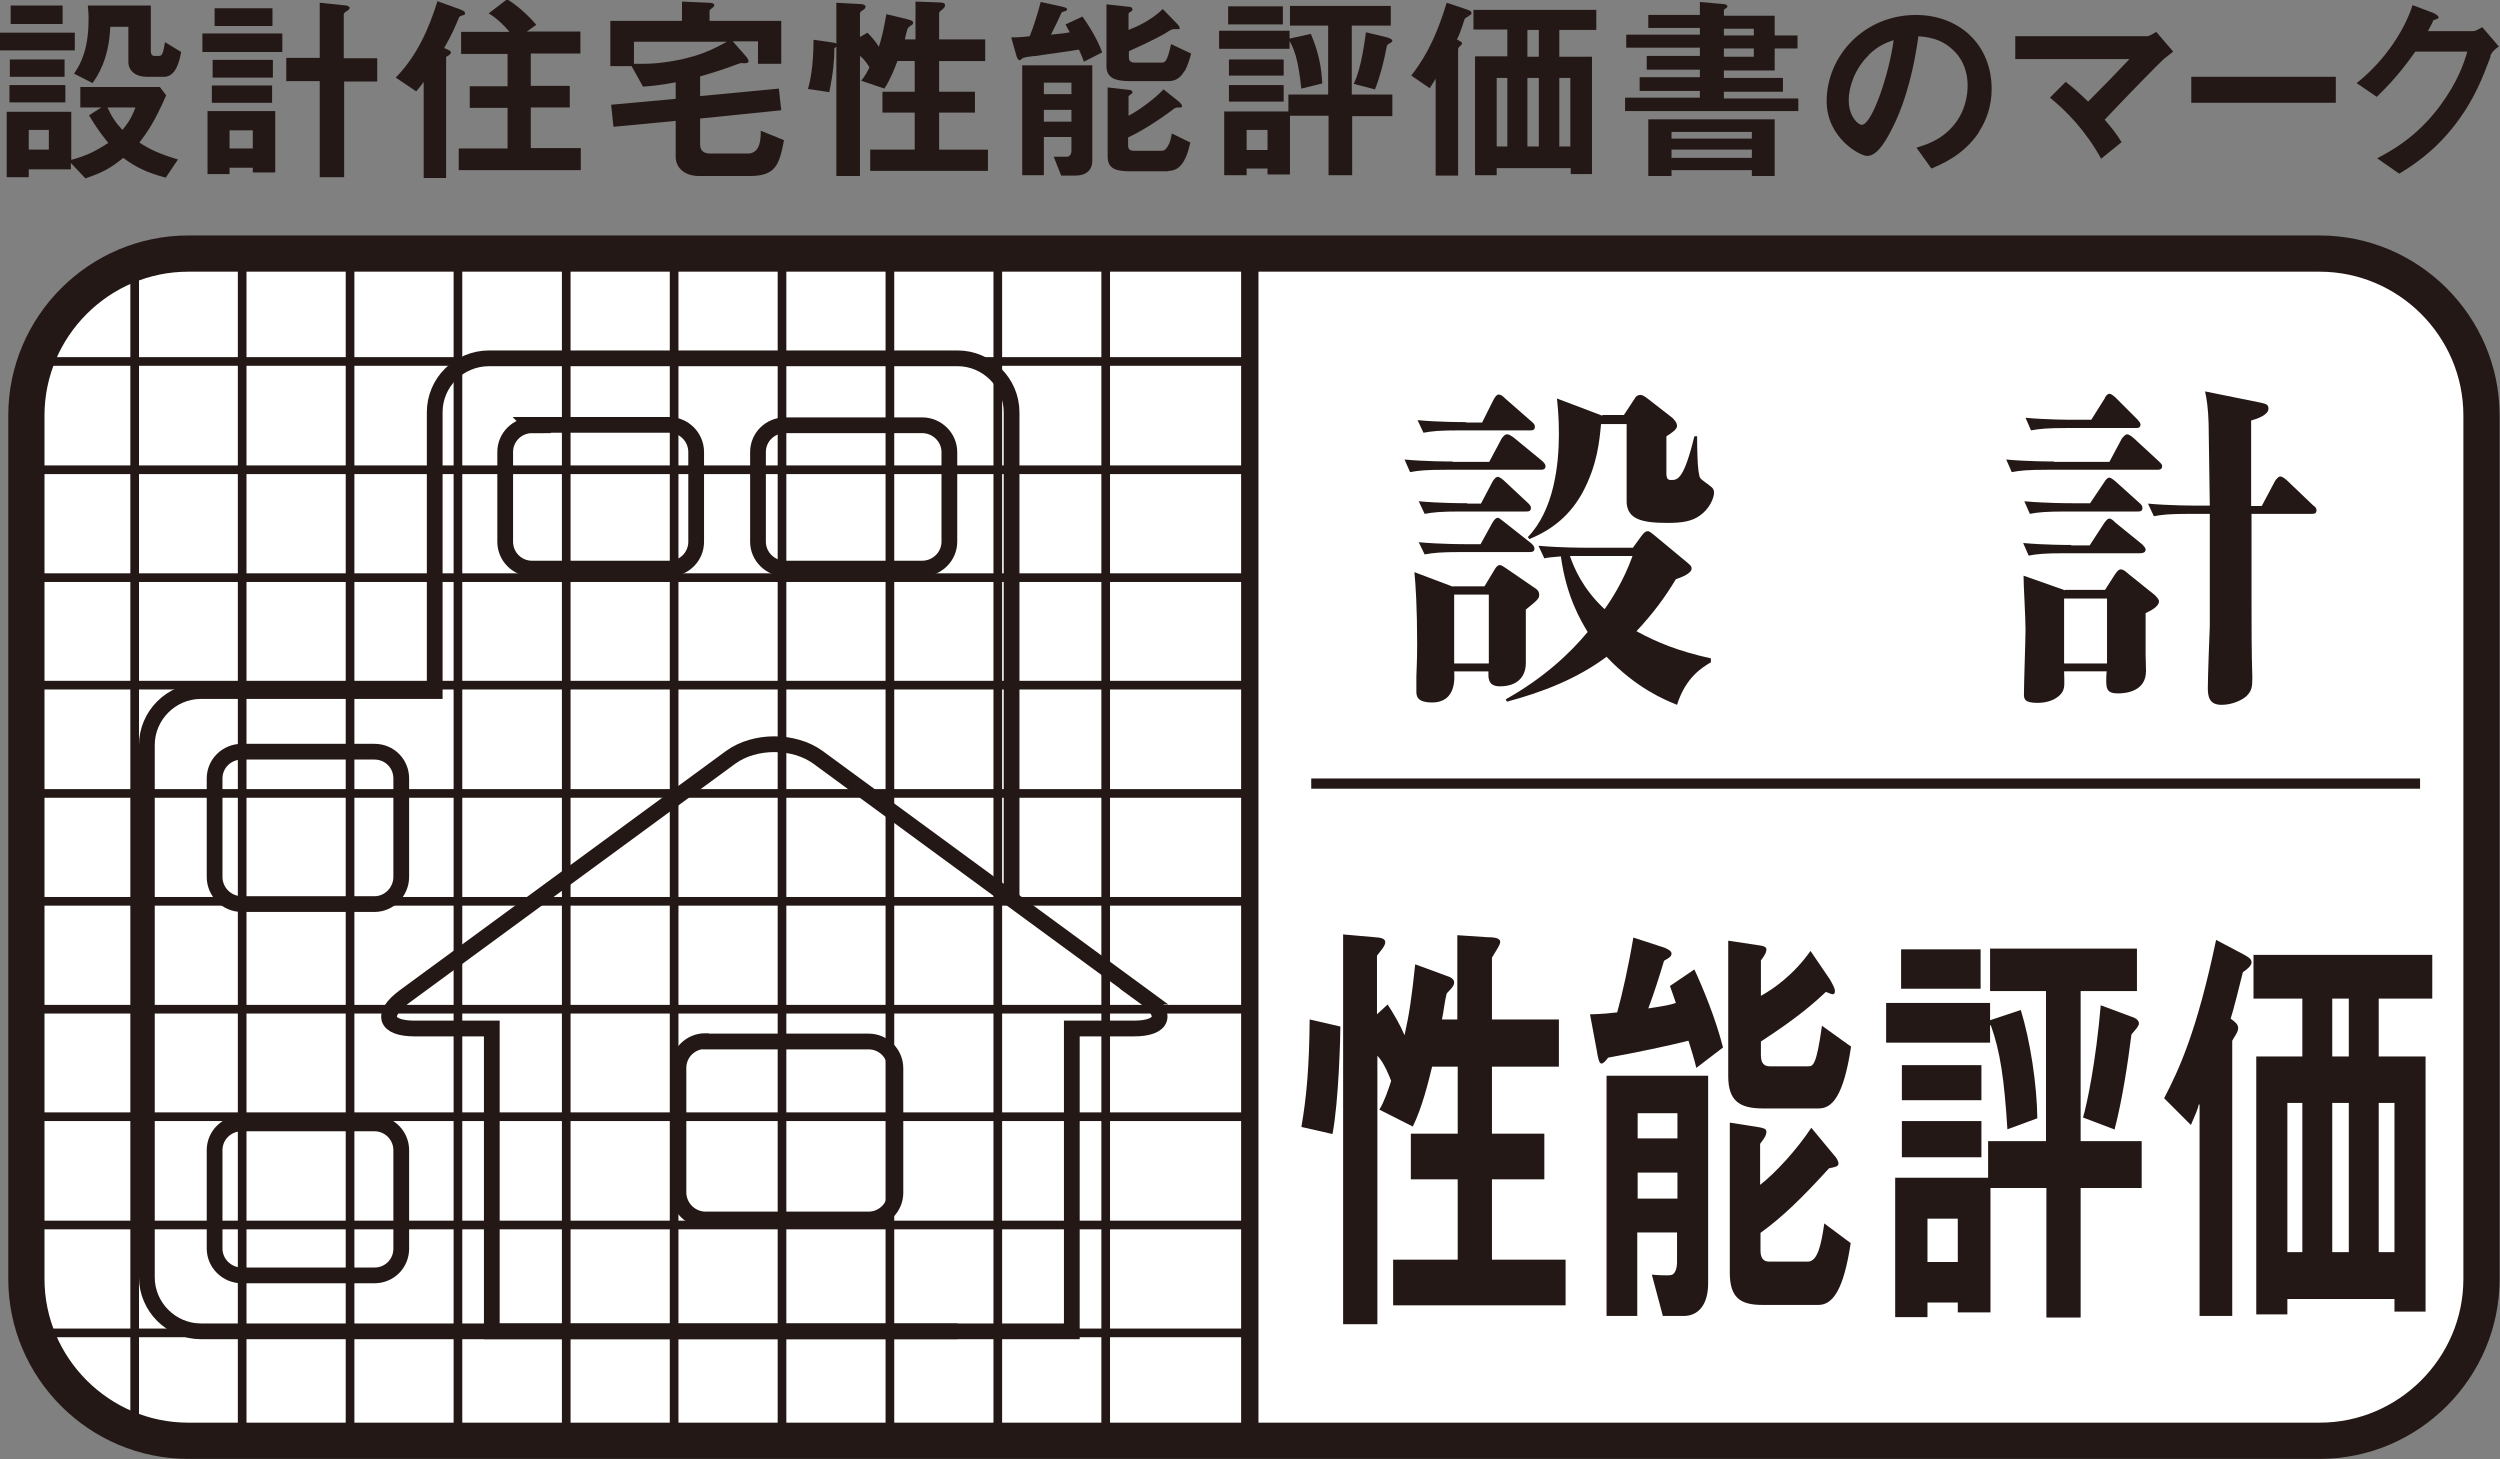
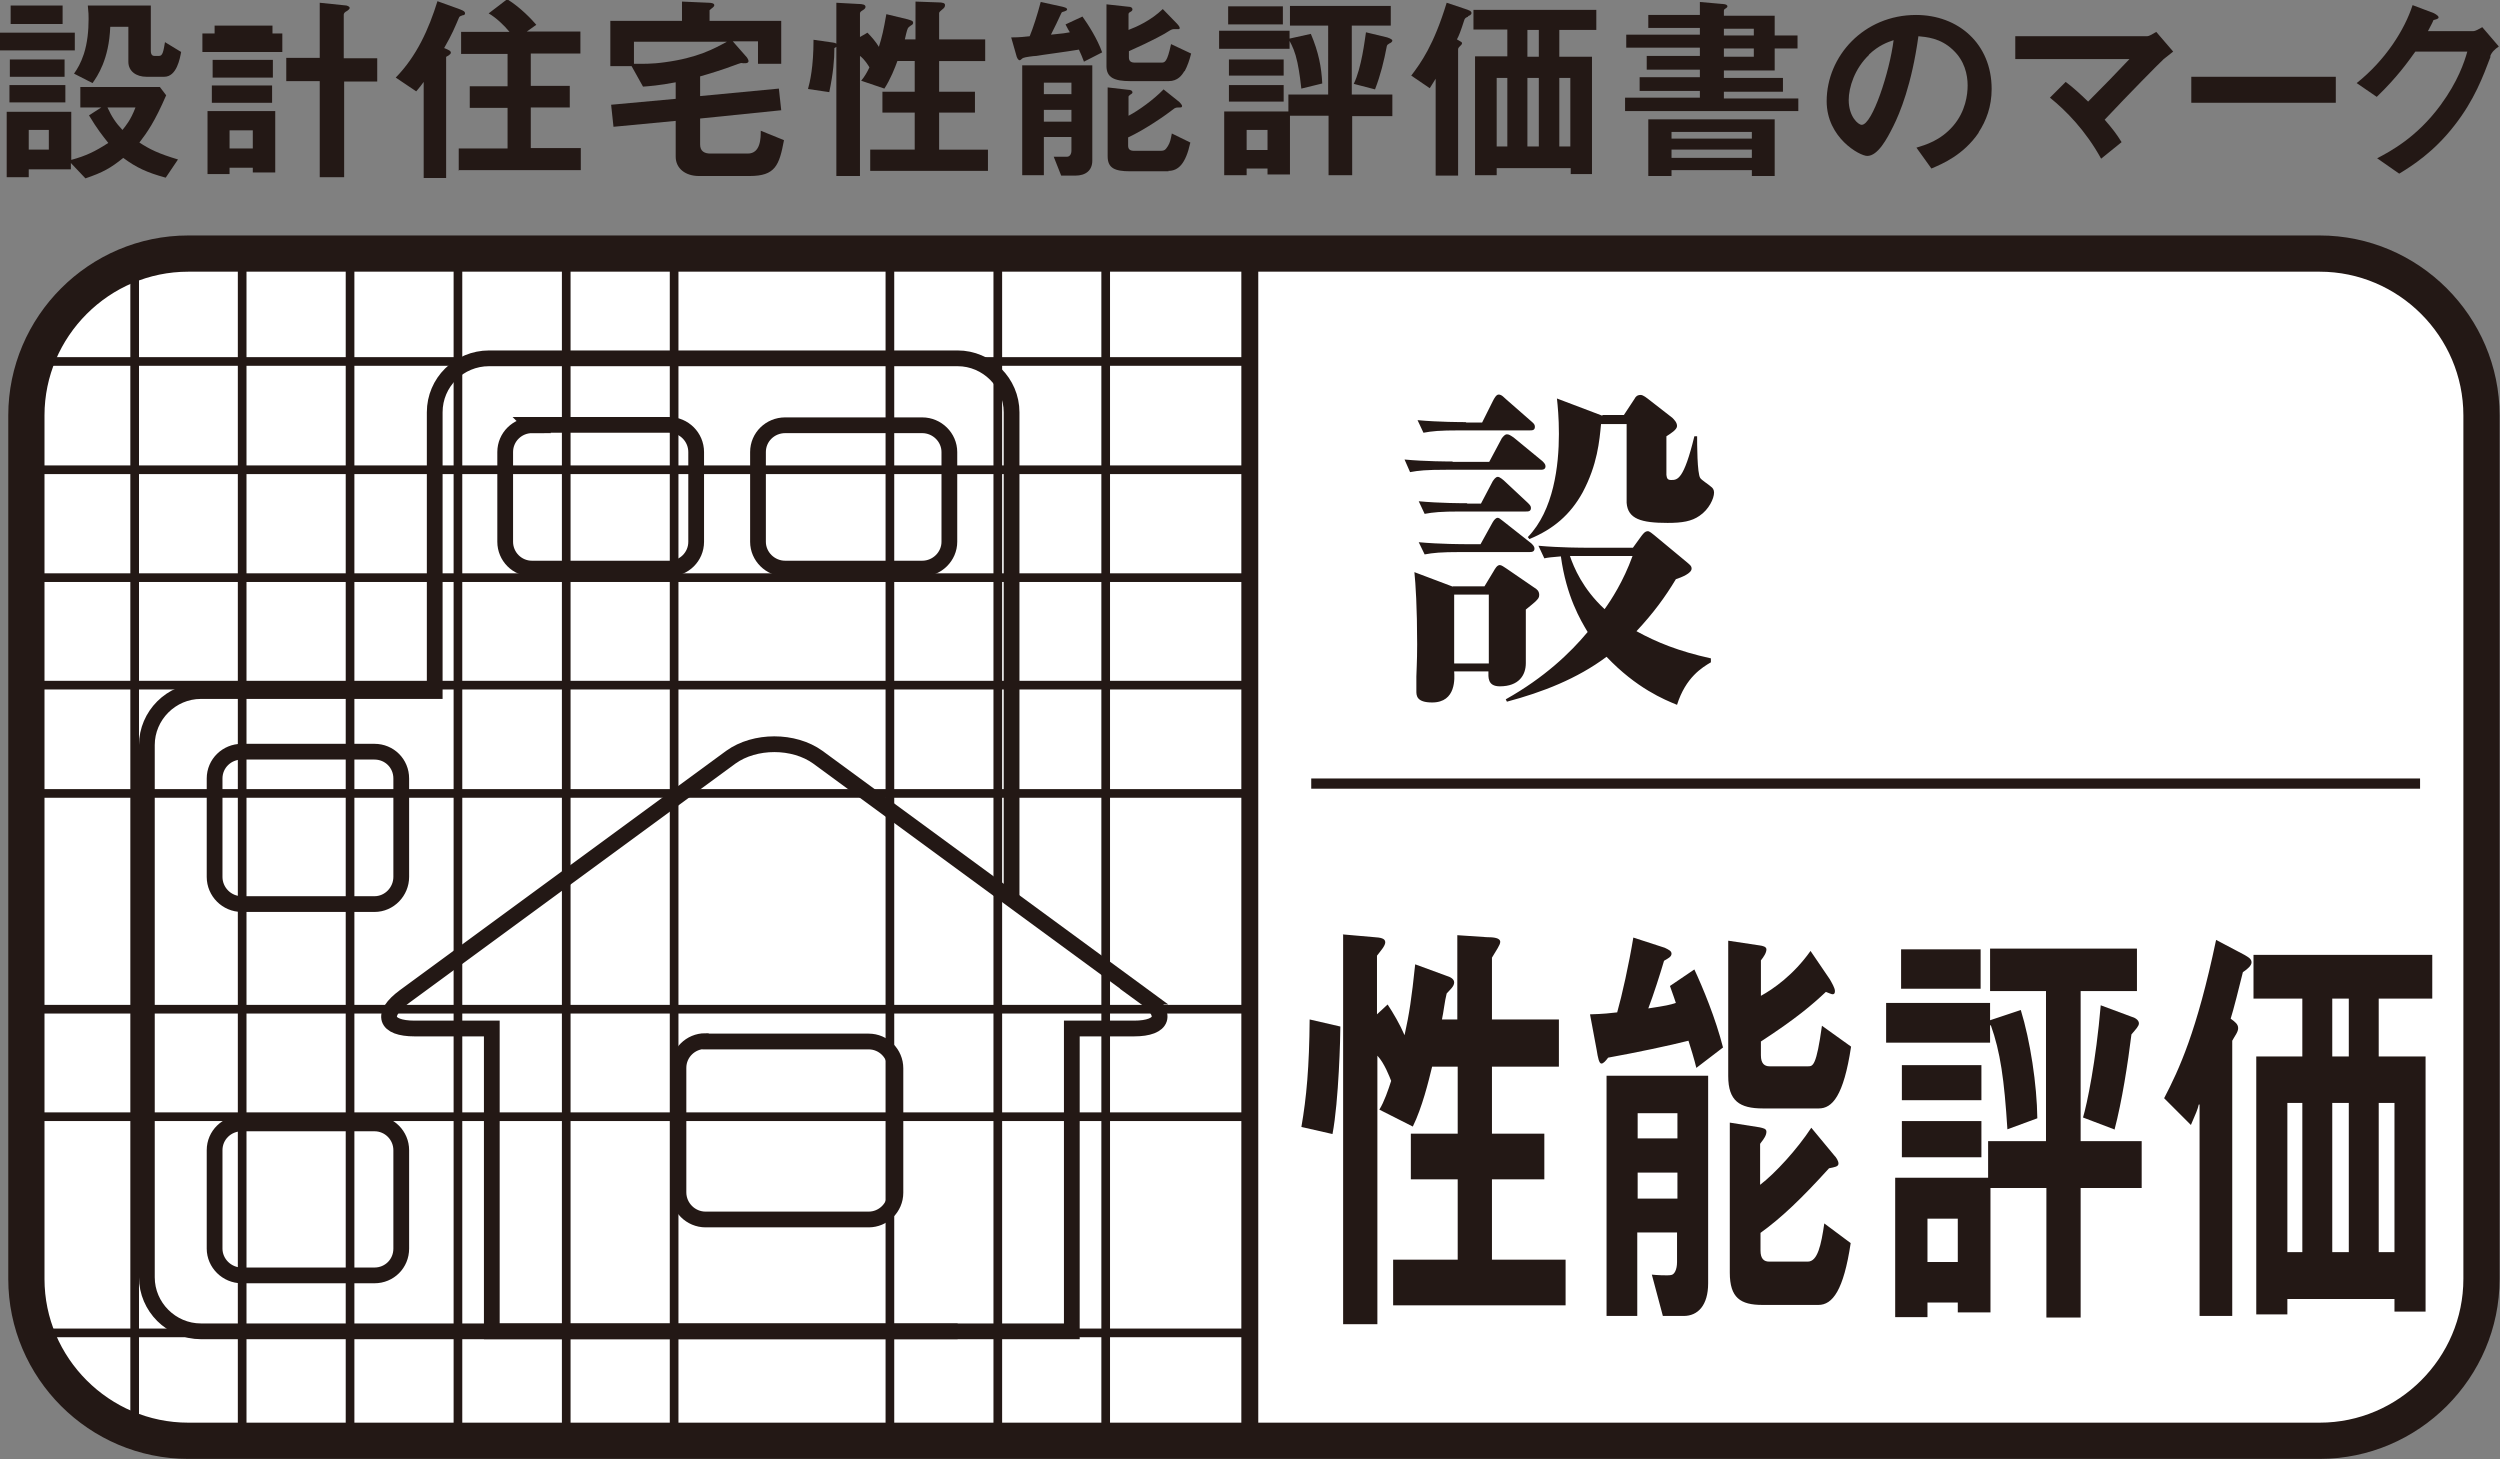
<svg xmlns="http://www.w3.org/2000/svg" id="_レイヤー_2" viewBox="0 0 63.49 37.06">
  <rect x="0" y="0" width="63.49" height="37.06" fill="#808080" stroke="none" />
  <defs>
    <style>.cls-1{stroke-width:.22px;}.cls-1,.cls-2,.cls-3,.cls-4,.cls-5{stroke:#231815;}.cls-1,.cls-2,.cls-3,.cls-4,.cls-5,.cls-6,.cls-7,.cls-8{fill:none;}.cls-2{stroke-width:.43px;}.cls-3{stroke-width:.26px;}.cls-4{stroke-width:.4px;}.cls-5{stroke-width:.92px;}.cls-6{stroke-width:.32px;}.cls-6,.cls-7,.cls-8{stroke:#000;}.cls-7{stroke-width:.19px;}.cls-8{stroke-width:.77px;}.cls-9{fill:#231815;}.cls-10{fill:#fff;}</style>
  </defs>
  <g id="_文字">
    <path class="cls-10" d="M58.91,6.44H4.78c-2.26,0-4.11,1.85-4.11,4.11v21.93c0,2.26,1.85,4.11,4.11,4.11h54.13c2.26,0,4.11-1.85,4.11-4.11V10.55c0-2.26-1.85-4.11-4.11-4.11h0Z" />
    <path class="cls-8" d="M63.02,32.48c0,2.26-1.85,4.11-4.11,4.11H4.78c-2.26,0-4.11-1.85-4.11-4.11V10.55c0-2.26,1.85-4.11,4.11-4.11h54.13c2.26,0,4.11,1.85,4.11,4.11v21.93h0Z" />
    <path class="cls-6" d="M63.02,32.48c0,2.26-1.85,4.11-4.11,4.11H4.78c-2.26,0-4.11-1.85-4.11-4.11V10.55c0-2.26,1.85-4.11,4.11-4.11h54.13c2.26,0,4.11,1.85,4.11,4.11v21.93h0Z" />
    <line class="cls-1" x1=".67" y1="9.18" x2="31.75" y2="9.18" />
    <line class="cls-7" x1="31.85" y1="36.54" x2="31.85" y2="6.44" />
    <line class="cls-1" x1="28.08" y1="36.54" x2="28.08" y2="6.44" />
    <line class="cls-1" x1="25.34" y1="36.54" x2="25.34" y2="6.44" />
    <line class="cls-1" x1="22.6" y1="36.54" x2="22.6" y2="6.44" />
-     <line class="cls-1" x1="19.86" y1="36.54" x2="19.86" y2="6.44" />
    <line class="cls-1" x1="17.12" y1="36.54" x2="17.12" y2="6.44" />
    <line class="cls-1" x1="14.38" y1="36.54" x2="14.38" y2="6.44" />
    <line class="cls-1" x1="11.63" y1="36.54" x2="11.63" y2="6.44" />
    <line class="cls-1" x1="8.89" y1="36.54" x2="8.89" y2="6.44" />
    <line class="cls-1" x1="6.15" y1="36.54" x2="6.15" y2="6.44" />
    <line class="cls-1" x1="3.42" y1="36.54" x2="3.42" y2="6.44" />
    <line class="cls-1" x1=".67" y1="11.93" x2="31.75" y2="11.93" />
    <line class="cls-1" x1=".67" y1="14.67" x2="31.75" y2="14.67" />
    <line class="cls-1" x1=".67" y1="17.4" x2="31.75" y2="17.4" />
    <line class="cls-1" x1=".67" y1="20.15" x2="31.75" y2="20.15" />
-     <line class="cls-1" x1=".67" y1="22.89" x2="31.75" y2="22.89" />
    <line class="cls-1" x1=".67" y1="25.63" x2="31.75" y2="25.63" />
    <line class="cls-1" x1=".67" y1="28.36" x2="31.75" y2="28.36" />
-     <line class="cls-1" x1=".67" y1="31.11" x2="31.75" y2="31.11" />
    <line class="cls-1" x1=".67" y1="33.85" x2="31.75" y2="33.85" />
-     <path class="cls-2" d="M4.78,6.44c-2.26,0-4.11,1.85-4.11,4.11v21.93c0,2.26,1.85,4.11,4.11,4.11h26.96V6.44H4.78Z" />
    <path class="cls-2" d="M58.91,6.44h-27.17v30.15h27.17c2.26,0,4.11-1.85,4.11-4.11V10.55c0-2.26-1.85-4.11-4.11-4.11h0Z" />
    <line class="cls-3" x1="33.3" y1="19.9" x2="61.46" y2="19.9" />
    <path class="cls-4" d="M25.69,22.84v-12.37c0-.75-.62-1.37-1.37-1.37h-11.9c-.76,0-1.38.61-1.38,1.37v7.08h-5.94c-.75,0-1.37.62-1.37,1.37v13.52c0,.75.62,1.37,1.37,1.37h19.22" />
    <path class="cls-4" d="M13.5,10.79h3.49c.38,0,.69.31.69.69v2.28c0,.38-.31.68-.68.68h-3.49c-.38,0-.68-.31-.68-.68v-2.28c0-.38.31-.68.68-.68Z" />
    <path class="cls-4" d="M24.11,13.76c0,.37-.31.68-.69.68h-3.48c-.38,0-.69-.31-.69-.68v-2.28c0-.38.31-.68.69-.68h3.48c.38,0,.69.31.69.68v2.28Z" />
    <path class="cls-4" d="M10.19,22.27c0,.37-.3.69-.68.69h-3.37c-.38,0-.69-.31-.69-.69v-2.5c0-.38.31-.68.69-.68h3.37c.38,0,.68.3.68.68v2.5Z" />
    <path class="cls-4" d="M10.19,31.71c0,.38-.3.68-.68.68h-3.37c-.38,0-.69-.31-.69-.68v-2.5c0-.38.31-.68.69-.68h3.37c.38,0,.68.31.68.68v2.5Z" />
    <path class="cls-4" d="M29.06,25.31l-8.29-6.08c-.61-.44-1.6-.44-2.21,0l-8.29,6.08c-.61.45-.49.81.26.81h1.96v7.69h14.73v-7.69h1.58c.75,0,.87-.37.26-.81Z" />
    <path class="cls-4" d="M17.92,26.45h4.14c.38,0,.68.31.68.68v3.16c0,.38-.31.68-.68.68h-4.14c-.38,0-.69-.31-.69-.69v-3.16c0-.38.31-.68.68-.68Z" />
    <path class="cls-9" d="M41.46,14.12c-.23.64-.55,1.13-.71,1.35-.56-.52-.78-1.06-.88-1.35h1.59ZM39.22,14.18c.08-.02.18-.03.42-.05.14,1.02.5,1.62.68,1.92-.44.53-1.1,1.16-2.08,1.71l.03.06c.9-.24,1.78-.58,2.53-1.14.76.8,1.47,1.09,1.79,1.22.22-.7.64-.95.86-1.08v-.1c-.82-.18-1.38-.41-1.89-.69.43-.46.73-.87,1-1.32.15-.05.4-.15.4-.27,0-.07-.05-.1-.13-.17l-.82-.68c-.05-.04-.12-.1-.16-.1-.08,0-.13.08-.17.13l-.21.29h-1.18c-.08,0-.68,0-1.22-.05,0,0,.15.32.15.32ZM36.9,14.9l-.98-.37c.03.29.07.9.07,1.83,0,.48-.02.7-.02.82,0,.17,0,.26,0,.37s0,.29.4.29c.62,0,.57-.63.56-.79h.87c0,.14-.03.38.29.38.48,0,.66-.28.66-.59v-1.36c.11-.09.21-.17.24-.2.07-.07.1-.1.1-.17,0-.1-.06-.15-.13-.19l-.7-.48c-.06-.04-.13-.09-.17-.09-.07,0-.12.09-.16.16l-.23.38h-.81ZM37.81,15.1v1.75h-.88v-1.75s.88,0,.88,0ZM40.7,10.56l-1.16-.44c.02.19.05.48.05.9,0,.8-.13,1.94-.79,2.62l.04.05c.61-.25,1.04-.62,1.35-1.18.38-.71.43-1.32.47-1.74h.65c0,.22,0,1.92,0,2,.03.41.37.51,1.04.51.37,0,.61-.04.81-.18.24-.16.37-.44.37-.59,0-.07-.03-.12-.09-.16-.04-.04-.23-.16-.26-.21-.08-.11-.08-.88-.08-1.06h-.07c-.27,1.11-.43,1.11-.59,1.11-.09,0-.11-.04-.12-.13v-.98c.11-.07.27-.17.27-.26s-.07-.16-.12-.21l-.63-.49s-.11-.09-.17-.09c-.09,0-.13.04-.16.1l-.27.41h-.55,0ZM37.22,10.72c-.08,0-.69,0-1.22-.05l.15.32c.22-.04.39-.06.93-.06h1.77c.06,0,.13,0,.13-.09,0-.05-.02-.08-.08-.13l-.64-.56c-.06-.05-.12-.13-.2-.13-.06,0-.11.09-.15.17l-.27.54h-.4ZM36.89,11.72c-.09,0-.69,0-1.22-.05l.14.32c.22-.04.4-.06.93-.06h2.38c.05,0,.13,0,.13-.09,0-.05-.04-.09-.08-.13l-.73-.6c-.09-.06-.12-.08-.17-.08-.05,0-.09.05-.13.1l-.32.6h-.93ZM37.25,12.78c-.08,0-.68,0-1.22-.05l.15.32c.22-.04.4-.06.92-.06h1.65c.06,0,.13,0,.13-.09,0-.05-.03-.08-.08-.13l-.61-.57s-.1-.09-.15-.09c-.06,0-.1.07-.13.11l-.3.57h-.34,0ZM37.25,13.82c-.08,0-.68,0-1.22-.05l.15.31c.22-.04.4-.06.92-.06h1.74c.05,0,.13,0,.13-.09,0-.05-.04-.09-.08-.13l-.71-.56c-.09-.07-.11-.09-.15-.09-.03,0-.08.04-.12.11l-.31.56h-.34,0Z" />
-     <path class="cls-9" d="M52.63,12.78c-.08,0-.68,0-1.22-.05l.14.32c.21-.04.4-.06.92-.06h1.81c.06,0,.13,0,.13-.09,0-.05-.03-.09-.08-.13l-.6-.54s-.11-.1-.16-.1-.09.05-.12.1l-.37.55h-.46ZM52.44,14.99l-1.05-.37c0,.27.05,1.04.05,1.38,0,.23-.04,1.36-.04,1.62,0,.12,0,.23.34.23.43,0,.63-.22.66-.33.03-.08.03-.12.02-.47h1.08c-.01.09-.01.17-.01.27,0,.23.08.29.3.29s.71-.06.71-.57c0-.06-.01-.35-.01-.42,0-.21,0-.29,0-1.05.11-.05.34-.16.34-.3,0-.05-.07-.12-.11-.16l-.66-.53c-.1-.09-.15-.12-.2-.12-.06,0-.1.06-.15.13l-.25.39h-1.02ZM53.51,15.2v1.65h-1.09v-1.65h1.09ZM57.17,12.84v-2.16c.18-.05.44-.15.44-.3,0-.1-.05-.12-.18-.15l-1.43-.29c.04.18.08.43.09.82,0,.3.03,1.76.03,2.08h-.34c-.08,0-.69,0-1.23-.05l.15.32c.21-.04.39-.06.92-.06h.5c0,2.18,0,2.42,0,2.85-.01.22-.05,1.32-.05,1.57,0,.23.04.43.35.43.28,0,.54-.13.64-.23.12-.12.14-.23.14-.42v-.07c-.02-.56-.02-1.37-.02-1.94v-2.19h1.52c.06,0,.13,0,.13-.09,0-.05-.02-.08-.09-.13l-.67-.64s-.1-.09-.16-.09c-.05,0-.1.07-.13.11l-.34.64h-.27,0ZM52.66,10.66c-.09,0-.68,0-1.22-.05l.14.32c.22-.04.4-.06.92-.06h1.73c.06,0,.13,0,.13-.09,0-.04-.03-.07-.08-.13l-.55-.55s-.1-.1-.16-.1-.12.1-.12.12l-.34.54h-.46,0ZM52.17,11.72c-.08,0-.68,0-1.22-.05l.14.32c.21-.04.4-.06.92-.06h2.77c.05,0,.13,0,.13-.09,0-.05-.04-.08-.09-.13l-.64-.59s-.1-.09-.16-.09c-.05,0-.1.07-.13.1l-.32.6s-1.41,0-1.41,0ZM52.6,13.84c-.08,0-.68,0-1.22-.05l.14.32c.21-.04.4-.06.92-.06h1.91c.07,0,.14-.02.14-.09,0-.06-.07-.11-.08-.13l-.69-.56c-.05-.05-.1-.1-.15-.1-.06,0-.11.09-.13.11l-.37.57h-.47Z" />
    <path class="cls-9" d="M34.04,26.07c0,.25-.04,1.89-.2,2.73l-.79-.18c.13-.75.2-1.52.21-2.73l.78.18h0ZM34.1,23.73l.8.07c.16.01.28.03.28.13,0,.09-.11.21-.21.34v1.49l.27-.25c.14.21.32.52.43.78.12-.54.18-.94.27-1.8l.79.29c.1.03.2.08.2.17,0,.1-.1.18-.19.28-.05.19-.08.48-.12.66h.39v-2.14l.74.05c.19,0,.35.02.35.12,0,.08-.1.21-.21.4v1.57h1.7v1.2h-1.7v1.7h1.33v1.16h-1.33v2.04h1.87v1.16h-4.38v-1.16h1.64v-2.04h-1.19v-1.16h1.19v-1.7h-.65c-.09.37-.25,1.03-.49,1.52l-.85-.43c.12-.19.23-.51.3-.73-.04-.1-.17-.45-.35-.64v6.82h-.87s0-9.91,0-9.91Z" />
    <path class="cls-9" d="M44.72,29.02c.08-.1.14-.19.14-.28,0-.08-.09-.09-.17-.11l-.76-.12v3.81c0,.64.27.82.83.82h1.42c.36,0,.64-.37.82-1.57l-.67-.5c-.08.55-.17.97-.42.97h-.98c-.13,0-.22-.07-.22-.28v-.45c.54-.39,1.04-.87,1.74-1.64.14-.03.24-.04.24-.12,0-.07-.06-.16-.11-.21l-.58-.7c-.36.55-.92,1.16-1.3,1.45v-1.04h0ZM40.8,27.32v6.1h.78v-2.12h1.01v.75c0,.2-.07.32-.15.33-.08.02-.42,0-.49-.01l.28,1.05h.53c.36,0,.62-.27.62-.83v-5.27s-2.58,0-2.58,0ZM41.59,28.91v-.64h1.01v.64h-1.01ZM41.59,30.44v-.66h1.01v.66h-1.01ZM44.72,24.39c.07-.09.14-.19.14-.28,0-.07-.1-.09-.17-.1l-.8-.12v3.44c0,.63.29.82.88.82h1.42c.34,0,.63-.31.82-1.57l-.74-.53c-.14,1.02-.23,1.03-.35,1.03h-.98c-.13,0-.22-.07-.22-.28v-.35c.89-.58,1.3-.93,1.65-1.26.08.03.14.06.17.06.03,0,.06-.01.06-.08,0-.08-.08-.21-.13-.3l-.49-.72c-.43.61-.95.97-1.26,1.14v-.89h0ZM43.76,26.61c-.19-.75-.52-1.54-.73-1.99l-.62.42c.09.26.12.33.15.43-.15.05-.24.07-.7.14.13-.34.3-.87.4-1.21.1-.06.19-.1.19-.18,0-.07-.07-.1-.17-.15l-.8-.26c-.11.67-.29,1.48-.41,1.9-.18.02-.33.04-.69.05l.17.91c.03.19.06.34.12.34.05,0,.11-.07.17-.15.72-.13,1.57-.31,2.04-.43.04.12.16.51.2.69l.68-.52h0Z" />
    <path class="cls-9" d="M50.32,28.47h-2.02v.92h2.02v-.92ZM48.13,29.91v3.54h.82v-.37h.77v.25h.83v-3.16h1.42v3.29h.87v-3.29h1.55v-1.19h-1.55v-3.81h1.43v-1.08h-3.73v1.08h1.42v3.81h-1.47v.93s-2.38,0-2.38,0ZM48.95,32.05v-1.1h.77v1.1h-.77ZM50.32,27.05h-2.02v.89h2.02v-.89ZM50.3,24.11h-2.02v1h2.02v-1ZM51.74,28.4c-.01-.86-.18-1.97-.42-2.75l-.78.26v-.44h-2.64v1.01h2.64v-.44h.02c.24.67.34,1.37.42,2.64l.76-.28h0ZM53.7,28.69c.19-.72.34-1.69.43-2.42.11-.13.19-.21.19-.28,0-.09-.11-.15-.19-.17l-.78-.29c-.12,1.42-.35,2.52-.45,2.85,0,0,.79.3.79.3Z" />
    <path class="cls-9" d="M59.65,28.01v3.79h-.42v-3.79h.42ZM57.3,26.83v6.55h.79v-.39h2.72v.32h.79v-6.48h-1.19v-1.47h1.36v-1.11h-4.54v1.11h1.24v1.47h-1.18,0ZM58.47,31.8h-.38v-3.79h.38v3.79ZM60.81,28.01v3.79h-.4v-3.79h.4ZM59.23,25.36h.42v1.47h-.42v-1.47ZM55.86,33.42h.83v-6.99c.07-.13.15-.22.15-.32s-.08-.16-.19-.24c.06-.18.23-.85.31-1.18.12-.08.22-.17.22-.25,0-.09-.08-.13-.18-.19l-.72-.38c-.49,2.33-.94,3.29-1.32,4.02l.68.68c.13-.3.17-.39.2-.52h.02v5.36h0Z" />
    <path class="cls-5" d="M58.91,6.44H4.78c-2.26,0-4.11,1.85-4.11,4.11v21.93c0,2.26,1.85,4.11,4.11,4.11h54.13c2.26,0,4.11-1.85,4.11-4.11V10.55c0-2.26-1.85-4.11-4.11-4.11h0Z" />
    <path class="cls-9" d="M0,1.28v-.45h1.9v.45H0ZM4.2,4.51c-.47-.13-.73-.25-1.07-.5-.32.26-.52.37-.96.52l-.37-.39v.16H.73v.2H.17v-1.66h1.64v1.22c.37-.1.6-.21.94-.43-.15-.19-.28-.35-.49-.7l.31-.2h-.53v-.52h2.02l.16.21c-.29.67-.48.94-.68,1.2.26.17.48.28.98.43l-.31.46h0ZM.24,2.6v-.44h1.42v.44H.24ZM.25,1.95v-.44h1.39v.44H.25ZM.27.61V.14h1.32v.47H.27ZM1.24,3.3h-.51v.5h.51v-.5ZM4.17,1.95h-.45c-.26,0-.46-.14-.46-.38v-.89h-.46c-.03.83-.33,1.26-.45,1.43l-.47-.24c.09-.13.17-.26.25-.5.09-.28.12-.59.12-.89,0-.1,0-.14-.02-.34h1.6v1.15c0,.11.05.13.09.13h.12c.09,0,.11-.11.15-.35l.41.25c-.03.16-.11.63-.43.63ZM2.73,2.73c.11.24.21.39.38.57.08-.1.21-.25.33-.57h-.71Z" />
-     <path class="cls-9" d="M5.14,1.32v-.47h2.03v.47h-2.03ZM6.42,4.38v-.12h-.59v.16h-.56v-1.6h1.72v1.56h-.57ZM5.38,2.61v-.44h1.53v.44h-1.53ZM5.4,1.97v-.45h1.53v.45h-1.53ZM5.45.65V.21h1.47v.45h-1.47ZM6.42,3.31h-.59v.46h.59v-.46ZM8.74,2.06v2.44h-.62v-2.44h-.85v-.59h.85V.07l.68.07s.08.02.08.06c0,.04-.05.06-.07.08-.04.02-.08.05-.08.09v1.11h.85v.59h-.85Z" />
+     <path class="cls-9" d="M5.14,1.32v-.47h2.03v.47h-2.03ZM6.42,4.38v-.12h-.59v.16h-.56v-1.6h1.72v1.56h-.57ZM5.38,2.61v-.44h1.53v.44h-1.53ZM5.4,1.97v-.45h1.53v.45h-1.53ZM5.45.65h1.47v.45h-1.47ZM6.42,3.31h-.59v.46h.59v-.46ZM8.74,2.06v2.44h-.62v-2.44h-.85v-.59h.85V.07l.68.07s.08.02.08.06c0,.04-.05.06-.07.08-.04.02-.08.05-.08.09v1.11h.85v.59h-.85Z" />
    <path class="cls-9" d="M11.77.38c-.08.03-.09.03-.11.06-.12.28-.17.41-.38.78.12.05.17.07.17.12,0,.02-.02.04-.06.07-.06.03-.06.03-.06.05v3.06h-.57v-2.44c-.05.07-.11.15-.19.24l-.52-.35c.53-.54.84-1.23,1.06-1.94l.58.21c.1.04.12.06.12.1,0,.03-.02.04-.05.05ZM11.65,4.33v-.56h1.24v-1.03h-.96v-.55h.96v-.82h-1.18v-.56h1.23c-.14-.17-.34-.36-.53-.47l.47-.36c.34.21.63.52.74.65l-.24.17h1.36v.56h-1.26v.82h.99v.55h-.99v1.03h1.27v.56h-3.12Z" />
    <path class="cls-9" d="M19.05,4.47h-1.3c-.34,0-.59-.19-.59-.49v-.91l-1.58.15-.06-.56,1.64-.15v-.42c-.41.08-.69.1-.83.11l-.29-.52h-.54V.53h1.82V.04l.68.03c.05,0,.14.01.14.06,0,.05-.06.07-.12.13v.27h1.82v1.09h-.59v-.57h-.64l.36.41s.04.06.04.09c0,.07-.11.06-.19.05-.06.02-.1.03-.15.05-.28.11-.71.24-.89.29v.5l2-.19.06.55-2.06.21v.66c0,.17.11.23.26.23h.95c.33,0,.33-.4.33-.58l.59.24c-.12.64-.22.91-.87.91h0ZM16.1,1.06v.56c.21,0,.44.01.79-.04.82-.11,1.24-.34,1.57-.52h-2.36Z" />
    <path class="cls-9" d="M22.1,4.34v-.54h1.13v-.94h-.82v-.53h.82v-.78h-.44c-.06.17-.18.47-.33.7l-.59-.2c.08-.09.16-.23.21-.34-.03-.05-.12-.2-.24-.29v3.05h-.6V1.19s-.02.01-.05.03c0,.3-.03.64-.13,1.12l-.54-.08c.05-.18.14-.56.14-1.25l.49.07c.07.01.07.02.09.03V.07l.55.03c.12,0,.19.02.19.07,0,.05-.04.07-.07.09-.05.03-.07.05-.07.08v.6l.19-.11c.1.1.22.24.29.36.08-.25.12-.43.19-.83l.54.13c.1.03.14.04.14.09,0,.03-.02.05-.06.07-.03.02-.05.04-.07.06-.03.05-.07.25-.08.29h.27V.04l.56.02c.14,0,.19.02.19.07s-.03.08-.07.11c-.04.03-.08.07-.08.09v.67h1.17v.55h-1.17v.78h.91v.53h-.91v.94h1.24v.54h-2.97,0Z" />
    <path class="cls-9" d="M27.53,1.57c-.03-.08-.09-.23-.13-.31-.29.05-.98.14-1.08.16-.06,0-.29.03-.33.05-.02,0-.07.06-.09.06-.05,0-.07-.07-.08-.09l-.14-.49c.25,0,.35-.02.47-.03.08-.19.2-.56.28-.87l.55.12c.07.02.12.03.12.07,0,.03-.05.04-.07.05-.05.01-.06.02-.07.03-.07.16-.19.4-.27.56.31-.03.38-.04.48-.06-.03-.05-.05-.08-.11-.2l.43-.2c.15.21.38.57.5.91,0,0-.47.24-.47.24ZM27.32,4.46h-.37l-.19-.48c.05,0,.28,0,.34,0,.06,0,.11-.06.11-.15v-.35h-.7v.97h-.55V1.66h1.78v2.42c0,.25-.17.38-.43.38h0ZM27.21,2.1h-.7v.29h.7v-.29ZM27.21,2.79h-.7v.3h.7v-.3ZM30.08,1.8c-.06.11-.17.26-.4.26h-.98c-.4,0-.6-.09-.6-.38V.11l.55.06c.08,0,.11.03.11.07,0,.03-.03.05-.05.06-.04.02-.05.04-.05.06v.4c.21-.08.57-.24.87-.53l.36.37s.07.07.07.11c0,.03-.02.03-.04.03-.02,0-.09,0-.1,0-.04,0-.06,0-.17.07-.02.02-.37.22-.98.49v.16c0,.1.06.13.15.13h.67c.09,0,.15,0,.25-.47l.51.24c-.04.16-.09.31-.17.46h0ZM29.68,4.35h-.98c-.39,0-.57-.08-.57-.38v-1.75l.52.06c.06,0,.11.02.11.07,0,.02-.03.04-.05.05-.04.03-.05.04-.05.06v.48c.25-.13.64-.41.89-.67l.4.32s.07.07.07.1c0,.04-.02.04-.09.04-.06,0-.08.01-.1.02-.23.18-.75.54-1.18.74v.21c0,.1.06.13.15.13h.67c.11,0,.13-.03.19-.12.06-.1.07-.17.1-.32l.47.23c-.12.55-.31.72-.56.72h0Z" />
    <path class="cls-9" d="M33.05,2.26c-.02-.16-.04-.38-.1-.67-.06-.28-.13-.42-.2-.55v.2h-1.79v-.46h1.79v.2l.54-.12c.2.47.27.85.29,1.26l-.53.13h0ZM34.34,2.94v1.51h-.6v-1.51h-.98v1.49h-.57v-.15h-.53v.17h-.57v-1.62h1.63v-.43h1.01V.65h-.97V.15h2.56v.5h-.99v1.75h1.03v.55h-1.03ZM31.19.62V.16h1.39v.46h-1.39,0ZM31.21,1.92v-.41h1.39v.41h-1.39ZM31.21,2.58v-.42h1.39v.42h-1.39ZM32.19,3.3h-.53v.51h.53v-.51ZM35.29,1.1c-.05.03-.06.04-.07.07-.07.37-.16.74-.3,1.1l-.54-.14c.2-.41.28-1.12.31-1.31l.54.13s.13.04.13.08c0,.04-.06.07-.07.07Z" />
    <path class="cls-9" d="M37.29.42c-.07.03-.08.04-.1.08-.1.31-.14.41-.19.5.12.07.13.07.13.1,0,.03-.05.07-.05.07-.02.02-.05.05-.05.08v3.21h-.57v-2.46c-.04.06-.06.1-.15.24l-.47-.32c.25-.33.57-.77.9-1.85l.45.15c.12.04.18.06.18.11s-.06.07-.09.08h0ZM39.6.76v.68h.83v2.98h-.54v-.15h-1.88v.18h-.55V1.43h.82v-.68h-.86V.25h3.12v.51h-.93ZM38.28,1.98h-.27v1.74h.27v-1.74ZM39.08.76h-.29v.68h.29s0-.68,0-.68ZM39.08,1.98h-.29v1.74h.29v-1.74ZM39.88,1.98h-.28v1.74h.28v-1.74Z" />
    <path class="cls-9" d="M41.27,2.8v-.32h1.9v-.17h-1.53v-.35h1.53v-.19h-1.35v-.35h1.35v-.21h-1.87v-.33h1.87v-.17h-1.31v-.33h1.31V.05l.56.05s.14,0,.14.06c0,.03-.03.04-.04.05-.03.02-.05.03-.05.06v.13h1.29v.5h.58v.33h-.58v.56h-1.29v.19h1.5v.35h-1.5v.17h1.89v.32h-4.4,0ZM44.49,4.47v-.15h-2.04v.15h-.59v-1.44h3.21v1.44h-.58ZM44.49,3.35h-2.04v.17h2.04v-.17ZM44.49,3.8h-2.04v.21h2.04v-.21ZM44.54.73h-.76v.17h.76v-.17ZM44.54,1.23h-.76v.21h.76v-.21Z" />
    <path class="cls-9" d="M50.25,3.37c-.39.57-.92.79-1.2.91l-.38-.53c.23-.07.61-.18.93-.55.32-.37.37-.8.37-1.03,0-.28-.08-.63-.37-.9-.32-.31-.69-.33-.88-.35-.17,1.23-.47,1.95-.64,2.29-.16.32-.39.75-.66.75-.19,0-1.03-.46-1.03-1.39,0-1.14.94-2.19,2.27-2.19,1.07,0,1.92.73,1.92,1.88,0,.45-.14.81-.33,1.1h0ZM47.47,1.39c-.37.35-.52.83-.52,1.15,0,.42.24.63.33.63.27,0,.71-1.35.81-2.15-.15.05-.38.13-.63.37Z" />
    <path class="cls-9" d="M54.95,1.5c-.13.12-.86.86-1.5,1.54.2.23.3.36.43.57l-.52.42c-.39-.71-.89-1.22-1.3-1.55l.4-.4c.2.15.35.29.57.5.4-.4.7-.71,1.05-1.08h-2.9v-.58h3.34c.07,0,.15-.06.24-.11l.43.5c-.1.08-.18.14-.24.19Z" />
    <path class="cls-9" d="M55.65,2.61v-.66h3.67v.66h-3.67Z" />
    <path class="cls-9" d="M63.25,1.44c-.19.5-.41,1.1-.92,1.75-.52.67-1.07,1.02-1.4,1.22l-.56-.39c.32-.17,1-.52,1.61-1.35.44-.6.6-1.08.68-1.36h-1.32c-.18.25-.46.65-.98,1.15l-.51-.35c.74-.59,1.22-1.36,1.42-1.98l.53.2s.13.06.13.11c0,.04-.06.05-.13.07-.03.08-.09.18-.14.28h1.15c.06,0,.14-.05.23-.1l.42.49c-.1.07-.18.14-.22.25h0Z" />
  </g>
</svg>